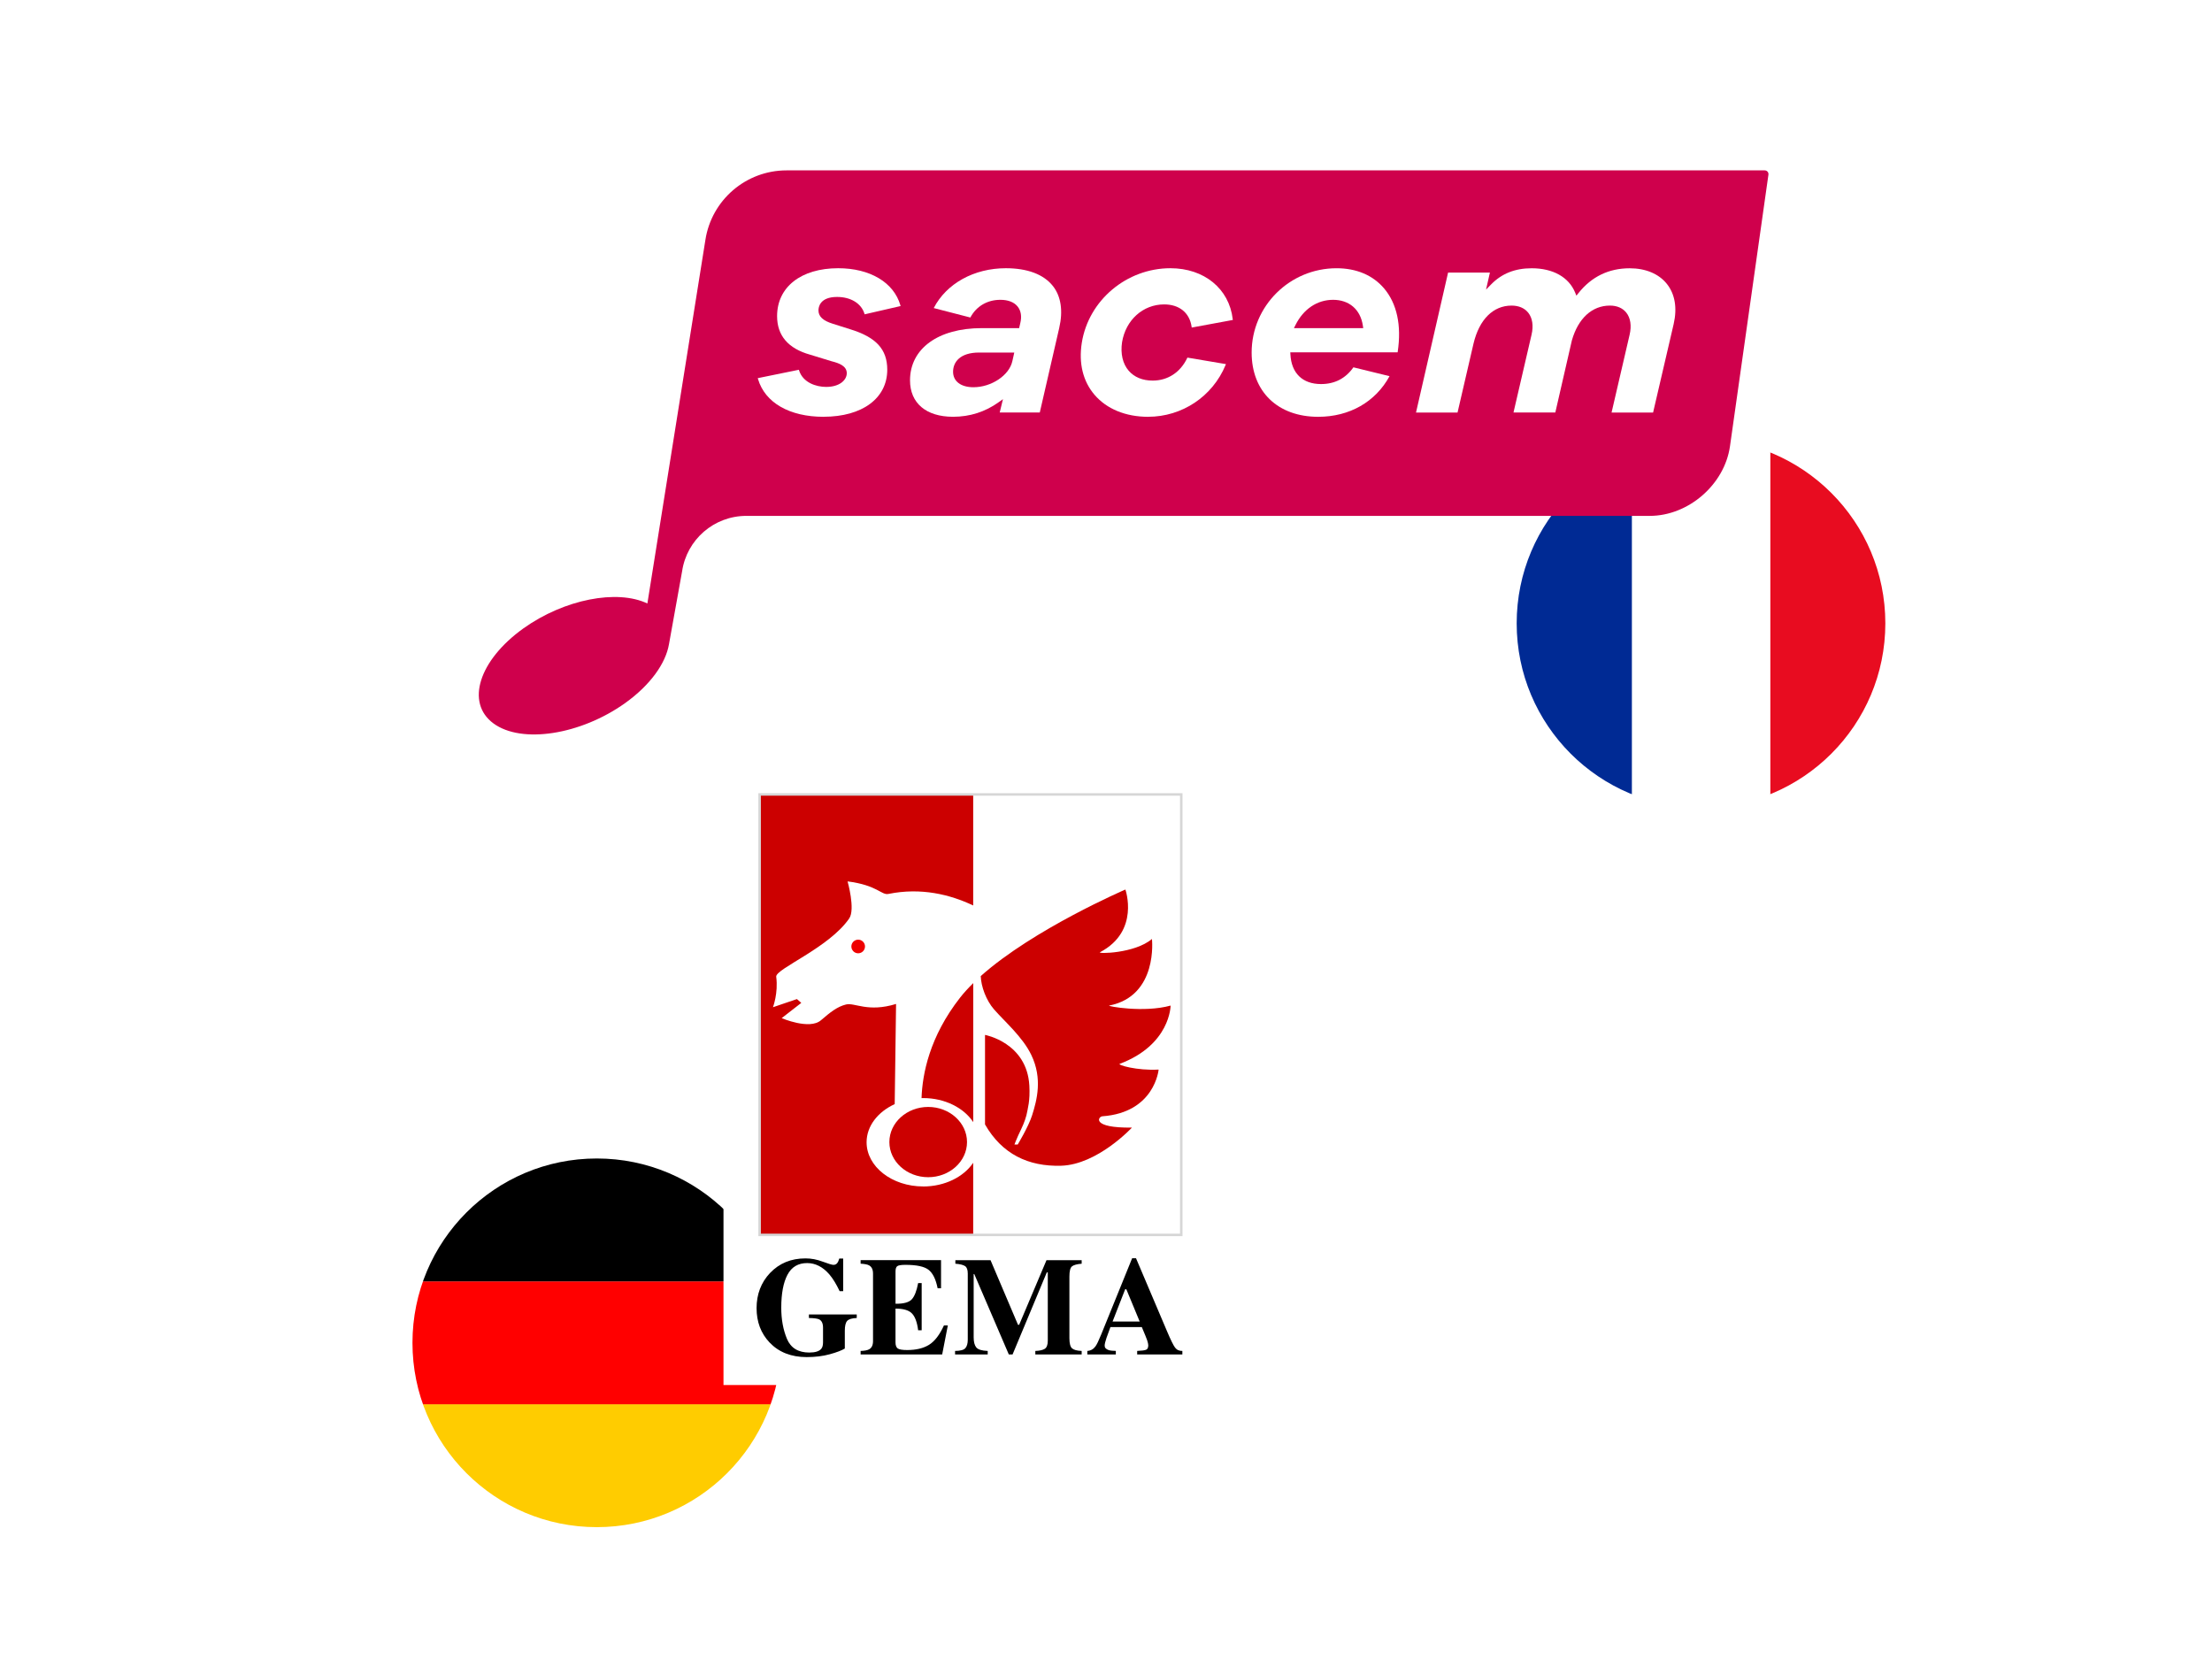
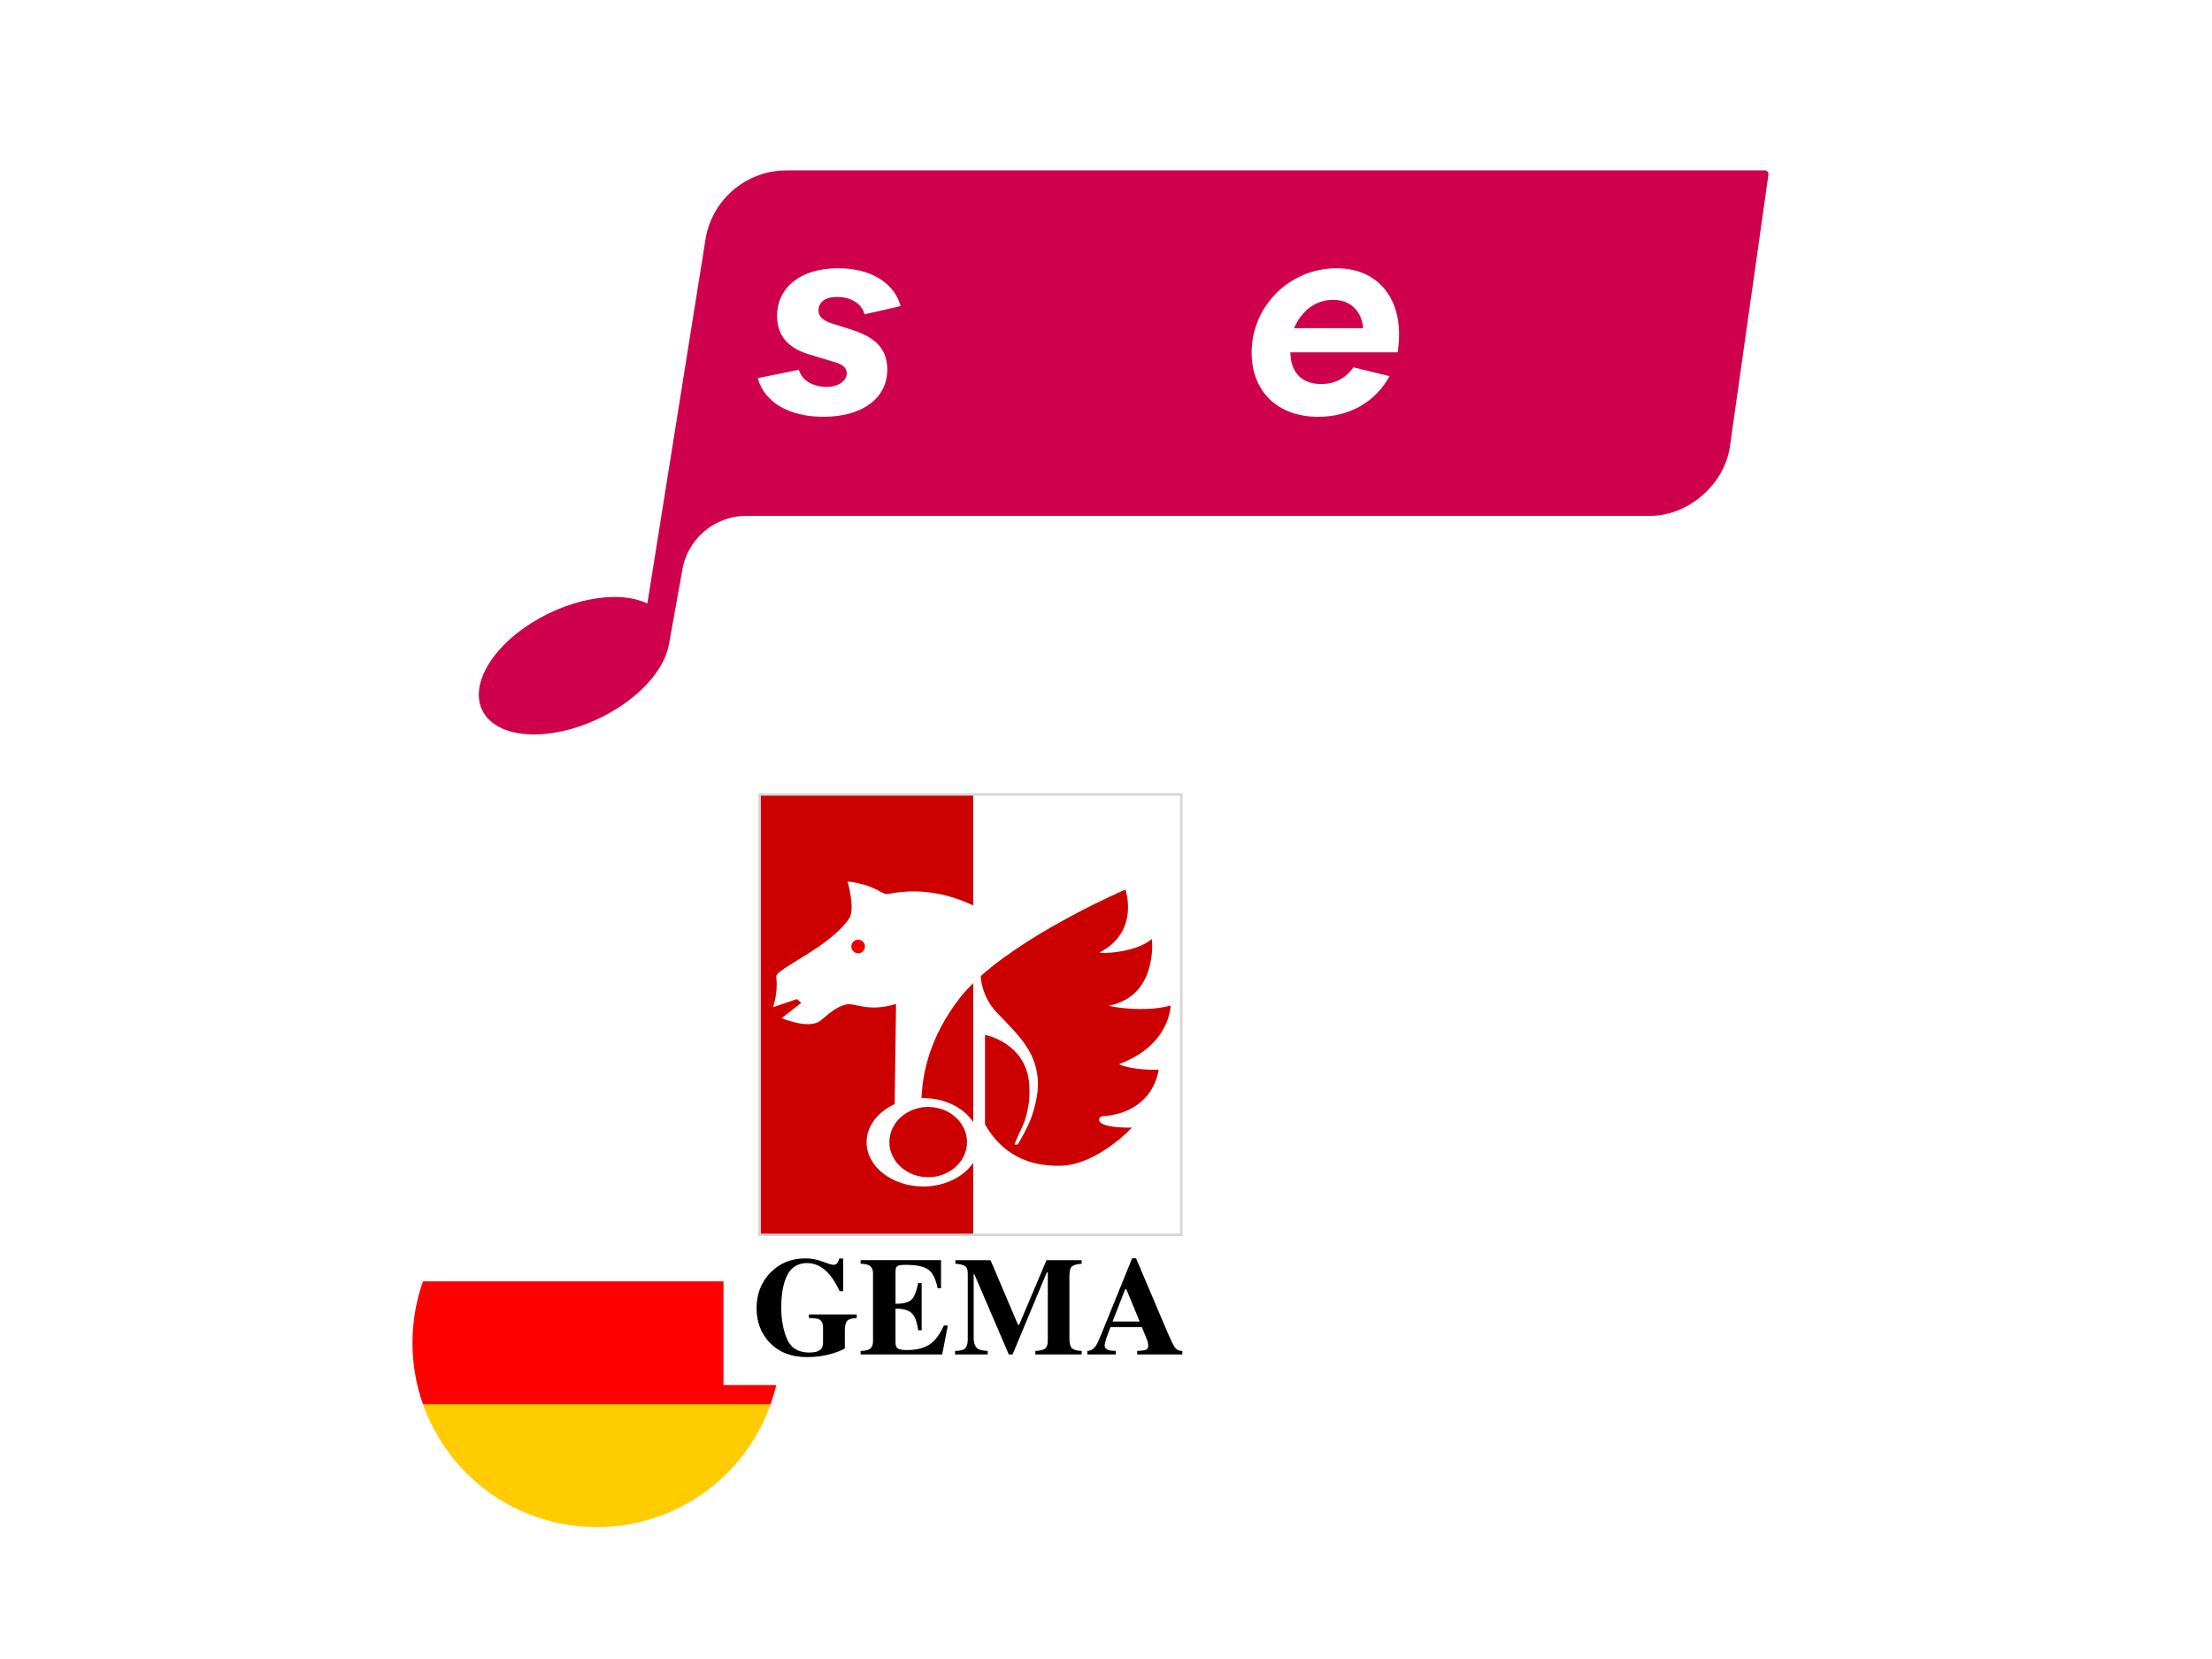
<svg xmlns="http://www.w3.org/2000/svg" viewBox="0 0 1200 900">
  <defs>
    <style>
      .cls-1 {
        fill: #ef0000;
      }

      .cls-1, .cls-2, .cls-3, .cls-4, .cls-5, .cls-6, .cls-7, .cls-8, .cls-9, .cls-10, .cls-11, .cls-12 {
        stroke-width: 0px;
      }

      .cls-13 {
        filter: url(#drop-shadow-4);
      }

      .cls-2, .cls-9 {
        fill-rule: evenodd;
      }

      .cls-3 {
        fill: #002a94;
      }

      .cls-14 {
        filter: url(#drop-shadow-3);
      }

      .cls-5 {
        fill: red;
      }

      .cls-6, .cls-15 {
        fill: none;
      }

      .cls-16 {
        filter: url(#drop-shadow-1);
      }

      .cls-17 {
        clip-path: url(#clippath-1);
      }

      .cls-7 {
        fill: #fff;
      }

      .cls-18 {
        filter: url(#drop-shadow-2);
      }

      .cls-19 {
        clip-path: url(#clippath);
      }

      .cls-8 {
        fill: #cf004c;
      }

      .cls-9, .cls-10 {
        fill: #c00;
      }

      .cls-15 {
        stroke: #d6d6d6;
        stroke-miterlimit: 3.86;
        stroke-width: 1.35px;
      }

      .cls-11 {
        fill: #e80c20;
      }

      .cls-12 {
        fill: #fc0;
      }
    </style>
    <filter id="drop-shadow-1" filterUnits="userSpaceOnUse">
      <feOffset dx="6" dy="6" />
      <feGaussianBlur result="blur" stdDeviation="6" />
      <feFlood flood-color="#000" flood-opacity=".3" />
      <feComposite in2="blur" operator="in" />
      <feComposite in="SourceGraphic" />
    </filter>
    <clipPath id="clippath">
-       <circle class="cls-6" cx="916.79" cy="332.15" r="100" />
-     </clipPath>
+       </clipPath>
    <filter id="drop-shadow-2" filterUnits="userSpaceOnUse">
      <feOffset dx="6" dy="6" />
      <feGaussianBlur result="blur-2" stdDeviation="6" />
      <feFlood flood-color="#000" flood-opacity=".3" />
      <feComposite in2="blur-2" operator="in" />
      <feComposite in="SourceGraphic" />
    </filter>
    <filter id="drop-shadow-3" filterUnits="userSpaceOnUse">
      <feOffset dx="6" dy="6" />
      <feGaussianBlur result="blur-3" stdDeviation="6" />
      <feFlood flood-color="#000" flood-opacity=".3" />
      <feComposite in2="blur-3" operator="in" />
      <feComposite in="SourceGraphic" />
    </filter>
    <clipPath id="clippath-1">
      <circle class="cls-6" cx="317.76" cy="722.47" r="100" />
    </clipPath>
    <filter id="drop-shadow-4" filterUnits="userSpaceOnUse">
      <feOffset dx="5.58" dy="5.58" />
      <feGaussianBlur result="blur-4" stdDeviation="5.58" />
      <feFlood flood-color="#000" flood-opacity=".3" />
      <feComposite in2="blur-4" operator="in" />
      <feComposite in="SourceGraphic" />
    </filter>
  </defs>
  <g id="Ebene_3" data-name="Ebene 3">
    <rect class="cls-7" x="-25" y="-18.75" width="1250" height="937.5" />
  </g>
  <g id="Kommentare">
    <g class="cls-16">
      <g class="cls-19">
        <g>
          <rect class="cls-11" x="954.29" y="232.15" width="112.5" height="200" />
          <rect class="cls-7" x="879.29" y="232.15" width="75" height="200" />
          <rect class="cls-3" x="766.79" y="232.15" width="112.5" height="200" />
        </g>
      </g>
    </g>
    <g class="cls-18">
      <path class="cls-8" d="m364.03,303.98c2.53-17.3,17.37-30.12,34.85-30.12h490.11c20.99,0,40.58-17.01,43.52-37.8l20.85-147.28c.18-1.29-.74-2.35-2.04-2.35H420.69c-22,0-40.71,16.07-44.03,37.82l-31.46,197.14c-16.35-7.8-45.01-2.37-67.25,13.5-24.14,17.3-31.49,40.34-16.26,51.55,15.23,11.21,47.23,6.26,71.46-11.03,13.74-9.84,22-21.58,23.77-31.93l7.11-39.5Z" />
      <path class="cls-7" d="m744.87,150.47c-6.07-7.17-15-10.95-25.81-10.95-25.39,0-46.05,20.52-46.05,45.74,0,21.17,14.17,34.85,36.1,34.85,16.96,0,31.07-8.03,38.71-22.04l-19.6-4.8c-4.24,6.03-10.15,9.08-17.56,9.08-10.03,0-16.09-5.87-16.62-16.1l-.06-1.13h58.23l.06-.41c2.11-14.2-.45-26.04-7.4-34.24Zm-48.92,21.54l.88-1.75c4.33-8.65,11.75-13.61,20.37-13.61s14.86,5.13,16.16,14.09l.19,1.28h-37.59Z" />
      <path class="cls-7" d="m440.79,220.11c-18.49,0-31.78-7.65-35.56-20.45l-.15-.51,22.3-4.55.13.41c2.12,6.56,9.23,8.89,14.68,8.89,7.34,0,11.18-3.75,11.18-7.45,0-3.89-4.14-5.45-8.2-6.46l-11.73-3.59c-11.85-3.32-17.87-10.35-17.87-20.9,0-15.79,13.01-25.99,33.14-25.99,17.23,0,30.14,7.68,33.72,20.03l.14.49-19.51,4.49-.13-.43c-1.76-5.55-7.44-9-14.83-9-9.36,0-10.09,5.58-10.09,7.29,0,3.31,2.46,5.61,7.74,7.24l9.35,2.96c14.18,4.32,20.23,10.89,20.23,21.99,0,15.5-13.56,25.52-34.54,25.52Z" />
-       <path class="cls-7" d="m565.14,149.1c-4.98-6.27-13.8-9.59-25.49-9.59-17.22,0-32.2,8.28-39.1,21.61l19.86,5.13c3.24-6.1,9.17-9.6,16.28-9.6,4.25,0,7.5,1.28,9.41,3.7,1.77,2.25,2.27,5.3,1.43,8.82l-.66,2.84h-20.29c-23.63,0-38.9,11.12-38.9,28.32,0,12.38,8.73,19.77,23.35,19.77,9.09,0,17.41-2.65,24.73-7.89l2.34-1.67-1.76,7.23h21.74l10.54-45.83c2.17-9.35.96-17.25-3.48-22.85Zm-21.95,40.84c-1.66,7.65-11.33,14.13-21.11,14.13-6.81,0-11.04-3.22-11.04-8.4s3.72-10.42,14.15-10.42h19.05l-1.04,4.69Z" />
-       <path class="cls-7" d="m616.83,220.11c-12.15,0-22.47-4.24-29.06-11.94-6.26-7.32-8.65-17.07-6.9-28.19,3.65-23.07,24.32-40.47,48.09-40.47,18.28,0,31.86,11.1,33.79,27.62l.05.45-22.3,4.12-.07-.5c-1.11-7.55-6.68-12.06-14.89-12.06-11.46,0-20.85,8.44-22.83,20.51-.92,6.21.35,11.71,3.6,15.47,3.02,3.5,7.52,5.35,13.01,5.35,8.17,0,14.98-4.43,18.68-12.14l.16-.33,20.91,3.53-.23.56c-7.08,17.02-23.56,28.01-42,28.01Z" />
-       <path class="cls-7" d="m868.27,217.79l9.8-42.24c1.12-4.83.48-9.06-1.8-11.93-2-2.52-5.07-3.84-8.89-3.84-9.69,0-17.22,6.89-20.65,18.9l-8.98,39.11h-22.69l9.8-42.24c1.12-4.81.48-9.03-1.79-11.89-2.02-2.54-5.15-3.88-9.05-3.88-10,0-17.52,7.5-20.64,20.58l-8.67,37.43h-22.53l17.4-75.93h22.69l-2.1,9.25,2.66-2.73c5.8-5.96,13.02-8.85,22.09-8.85,11.55,0,20.14,4.8,23.58,13.18l.69,1.69,1.14-1.42c7.1-8.92,16.44-13.44,27.78-13.44,8.65,0,15.81,3.01,20.16,8.47,4.41,5.53,5.68,13.07,3.68,21.79l-11.16,48.01h-22.53Z" />
    </g>
    <g class="cls-14">
      <g class="cls-17">
        <g>
          <rect class="cls-12" x="151.09" y="755.8" width="333.33" height="66.67" />
          <rect class="cls-5" x="151.09" y="689.14" width="333.33" height="66.67" />
-           <rect class="cls-4" x="151.09" y="622.47" width="333.33" height="66.67" />
        </g>
      </g>
    </g>
    <g class="cls-13">
      <rect class="cls-7" x="386.91" y="405.79" width="267" height="340" />
      <g>
        <path class="cls-2" d="m412.13,685.04c5.03-5.3,11.45-7.95,19.26-7.95,3.13,0,6.24.59,9.35,1.77,3.11,1.16,5.04,1.74,5.81,1.74.81,0,1.47-.28,1.96-.85.49-.56.9-1.43,1.22-2.59h2.11v17.71h-1.92c-1.82-3.84-3.68-6.88-5.58-9.1-3.55-4.09-7.57-6.13-12.05-6.14-4.88,0-8.44,2.12-10.68,6.36-2.24,4.24-3.36,10.2-3.36,17.89,0,6.31,1.03,11.94,3.1,16.9,2.09,4.93,6.13,7.39,12.09,7.39,3.23,0,5.4-.68,6.51-2.03.64-.76.96-1.92.96-3.48v-7.98c0-2.29-.7-3.8-2.11-4.51-.91-.44-2.76-.69-5.55-.74v-1.92h25.95v1.92c-2.61.1-4.35.63-5.21,1.59-.84.94-1.26,2.71-1.26,5.32v9.65c-1.68,1.03-4.39,2.07-8.13,3.1-3.75,1.04-7.94,1.55-12.57,1.55-8.4,0-15.12-2.65-20.15-7.95-4.68-4.95-7.02-11.17-7.02-18.63s2.43-13.89,7.28-19.04Z" />
        <path class="cls-2" d="m461.3,729.22v-1.92c2.17-.07,3.71-.37,4.62-.89,1.41-.79,2.11-2.27,2.11-4.44v-36.64c0-2.22-.73-3.71-2.18-4.48-.84-.47-2.35-.76-4.55-.89v-1.92h43.63v15.27h-1.85c-.96-4.88-2.6-8.22-4.91-10.02-2.29-1.8-6.48-2.7-12.57-2.7-2.32,0-3.79.25-4.44.74-.61.47-.92,1.42-.92,2.85v17.52c4.31.05,7.23-.73,8.76-2.33,1.53-1.63,2.7-4.58,3.51-8.87h1.92v25.58h-1.92c-.54-4.31-1.65-7.34-3.33-9.09-1.65-1.77-4.63-2.66-8.95-2.66v18.34c0,1.6.41,2.7,1.22,3.29.84.57,2.54.85,5.1.85,4.83,0,8.78-.94,11.83-2.81,3.05-1.87,5.77-5.39,8.13-10.54h2.11l-3.07,15.75h-44.25Z" />
        <path class="cls-2" d="m512.51,727.3c2.88-.02,4.76-.53,5.62-1.52.86-1.01,1.29-2.51,1.3-4.51v-35.93c0-2.07-.49-3.43-1.48-4.07-.99-.66-2.74-1.1-5.25-1.29v-1.92h19.08l14.9,35.05h.63l14.83-35.05h19.08v1.92c-2.56.2-4.32.68-5.25,1.44-.94.74-1.4,2.58-1.4,5.51v33.46c0,2.79.47,4.61,1.4,5.47.94.86,2.69,1.34,5.25,1.44v1.92h-25.14v-1.92c2.24-.07,3.93-.44,5.06-1.11,1.13-.69,1.7-2.18,1.7-4.47v-37.01h-.55l-18.56,44.51h-2.03l-18.74-43.62h-.33v34.27c0,2.52.47,4.35,1.41,5.51.94,1.16,3.01,1.8,6.21,1.92v1.92h-17.71v-1.92Z" />
        <path class="cls-2" d="m612.7,711.36l-7.25-17.52h-.63l-6.84,17.52h14.71Zm-28.39,15.93c1.82-.12,3.29-.95,4.4-2.48.71-.96,1.74-3.08,3.07-6.36l16.82-41.44h2.1l16.9,39.78c1.9,4.46,3.31,7.35,4.25,8.65.94,1.28,2.27,1.9,3.99,1.85v1.92h-24.51v-1.92c2.47-.1,4.08-.31,4.84-.63.79-.32,1.18-1.14,1.18-2.44,0-.59-.2-1.49-.59-2.7-.25-.71-.58-1.58-1-2.59l-1.92-4.59h-17.01c-1.11,3.01-1.82,4.97-2.14,5.88-.67,1.95-1,3.36-1,4.25,0,1.09.73,1.87,2.18,2.37.86.27,2.16.42,3.88.44v1.92h-15.46v-1.92Z" />
      </g>
      <path class="cls-1" d="m459.98,504.18c-2.04,0-3.7,1.66-3.7,3.7s1.66,3.7,3.7,3.7,3.7-1.66,3.7-3.7-1.66-3.7-3.7-3.7Z" />
      <path class="cls-9" d="m495.21,638.06c-16.91,0-30.67-10.75-30.67-23.97,0-8.82,6.15-16.53,15.25-20.69l.74-54.34c-15.37,4.73-22.46-.89-27.19.3-4.73,1.18-8.43,4.14-13.59,8.57-6.21,5.32-21.28-1.18-21.28-1.18l10.64-8.27-2.37-2.07-13,4.43s2.95-7.68,1.77-16.55c-.56-4.22,28.67-15.66,39.6-31.62,3.41-4.97-.89-20.1-.89-20.1,16.25,2.07,18.3,7.58,22.17,6.8,17.71-3.59,33.48.33,45.98,6.26v-60.22h-115.48v238.95h115.48v-39.15c-5.13,7.64-15.37,12.87-27.16,12.87Z" />
      <path class="cls-9" d="m601.84,571.56c27.56-10.34,27.63-31.62,27.63-31.62-14.63,4.06-34.79.29-33.32,0,26.67-5.25,23.2-36.13,23.2-36.13-9.38,7.98-30.01,8.14-28.15,7.17,21.72-11.38,13.74-33.99,13.74-33.99,0,0-49.88,21.45-78.47,46.95.19,5.64,2.91,13.12,7.19,18.04,5.69,6.54,15.56,14.97,20.27,24.81,6.11,12.75,3.03,24.39.42,32.63-1.98,6.25-7.82,15.89-7.82,15.89h-1.77s1.25-3.27,1.98-4.79c2.52-5.3,3.49-7.32,4.5-11.02.76-3.74,2.06-7.95,1.6-16.15-1.32-23.36-24.05-27.5-24.05-27.5v48.66h.06c9.16,15.96,23.44,22.84,41.22,22.31,19.8-.59,38.42-20.69,38.42-20.69-22.17.3-18.39-5.96-16.03-6.13,28.45-2.07,30.51-25.34,30.51-25.34-12.04.66-22.51-2.59-21.13-3.1Z" />
      <rect class="cls-15" x="406.51" y="425.4" width="228.74" height="238.95" />
      <path class="cls-9" d="m522.39,527.76c-2.65,2.61-5.07,5.25-7.15,7.9-16.53,21.14-20.43,41.28-20.89,54.49.29,0,.57-.03.86-.03,11.86,0,22.08,5.32,27.19,13.04v-75.39Z" />
      <path class="cls-10" d="m497.96,594.93c-11.61,0-21.06,8.55-21.06,19.06s9.45,19.06,21.06,19.06,21.06-8.55,21.06-19.06-9.45-19.06-21.06-19.06Z" />
    </g>
  </g>
</svg>